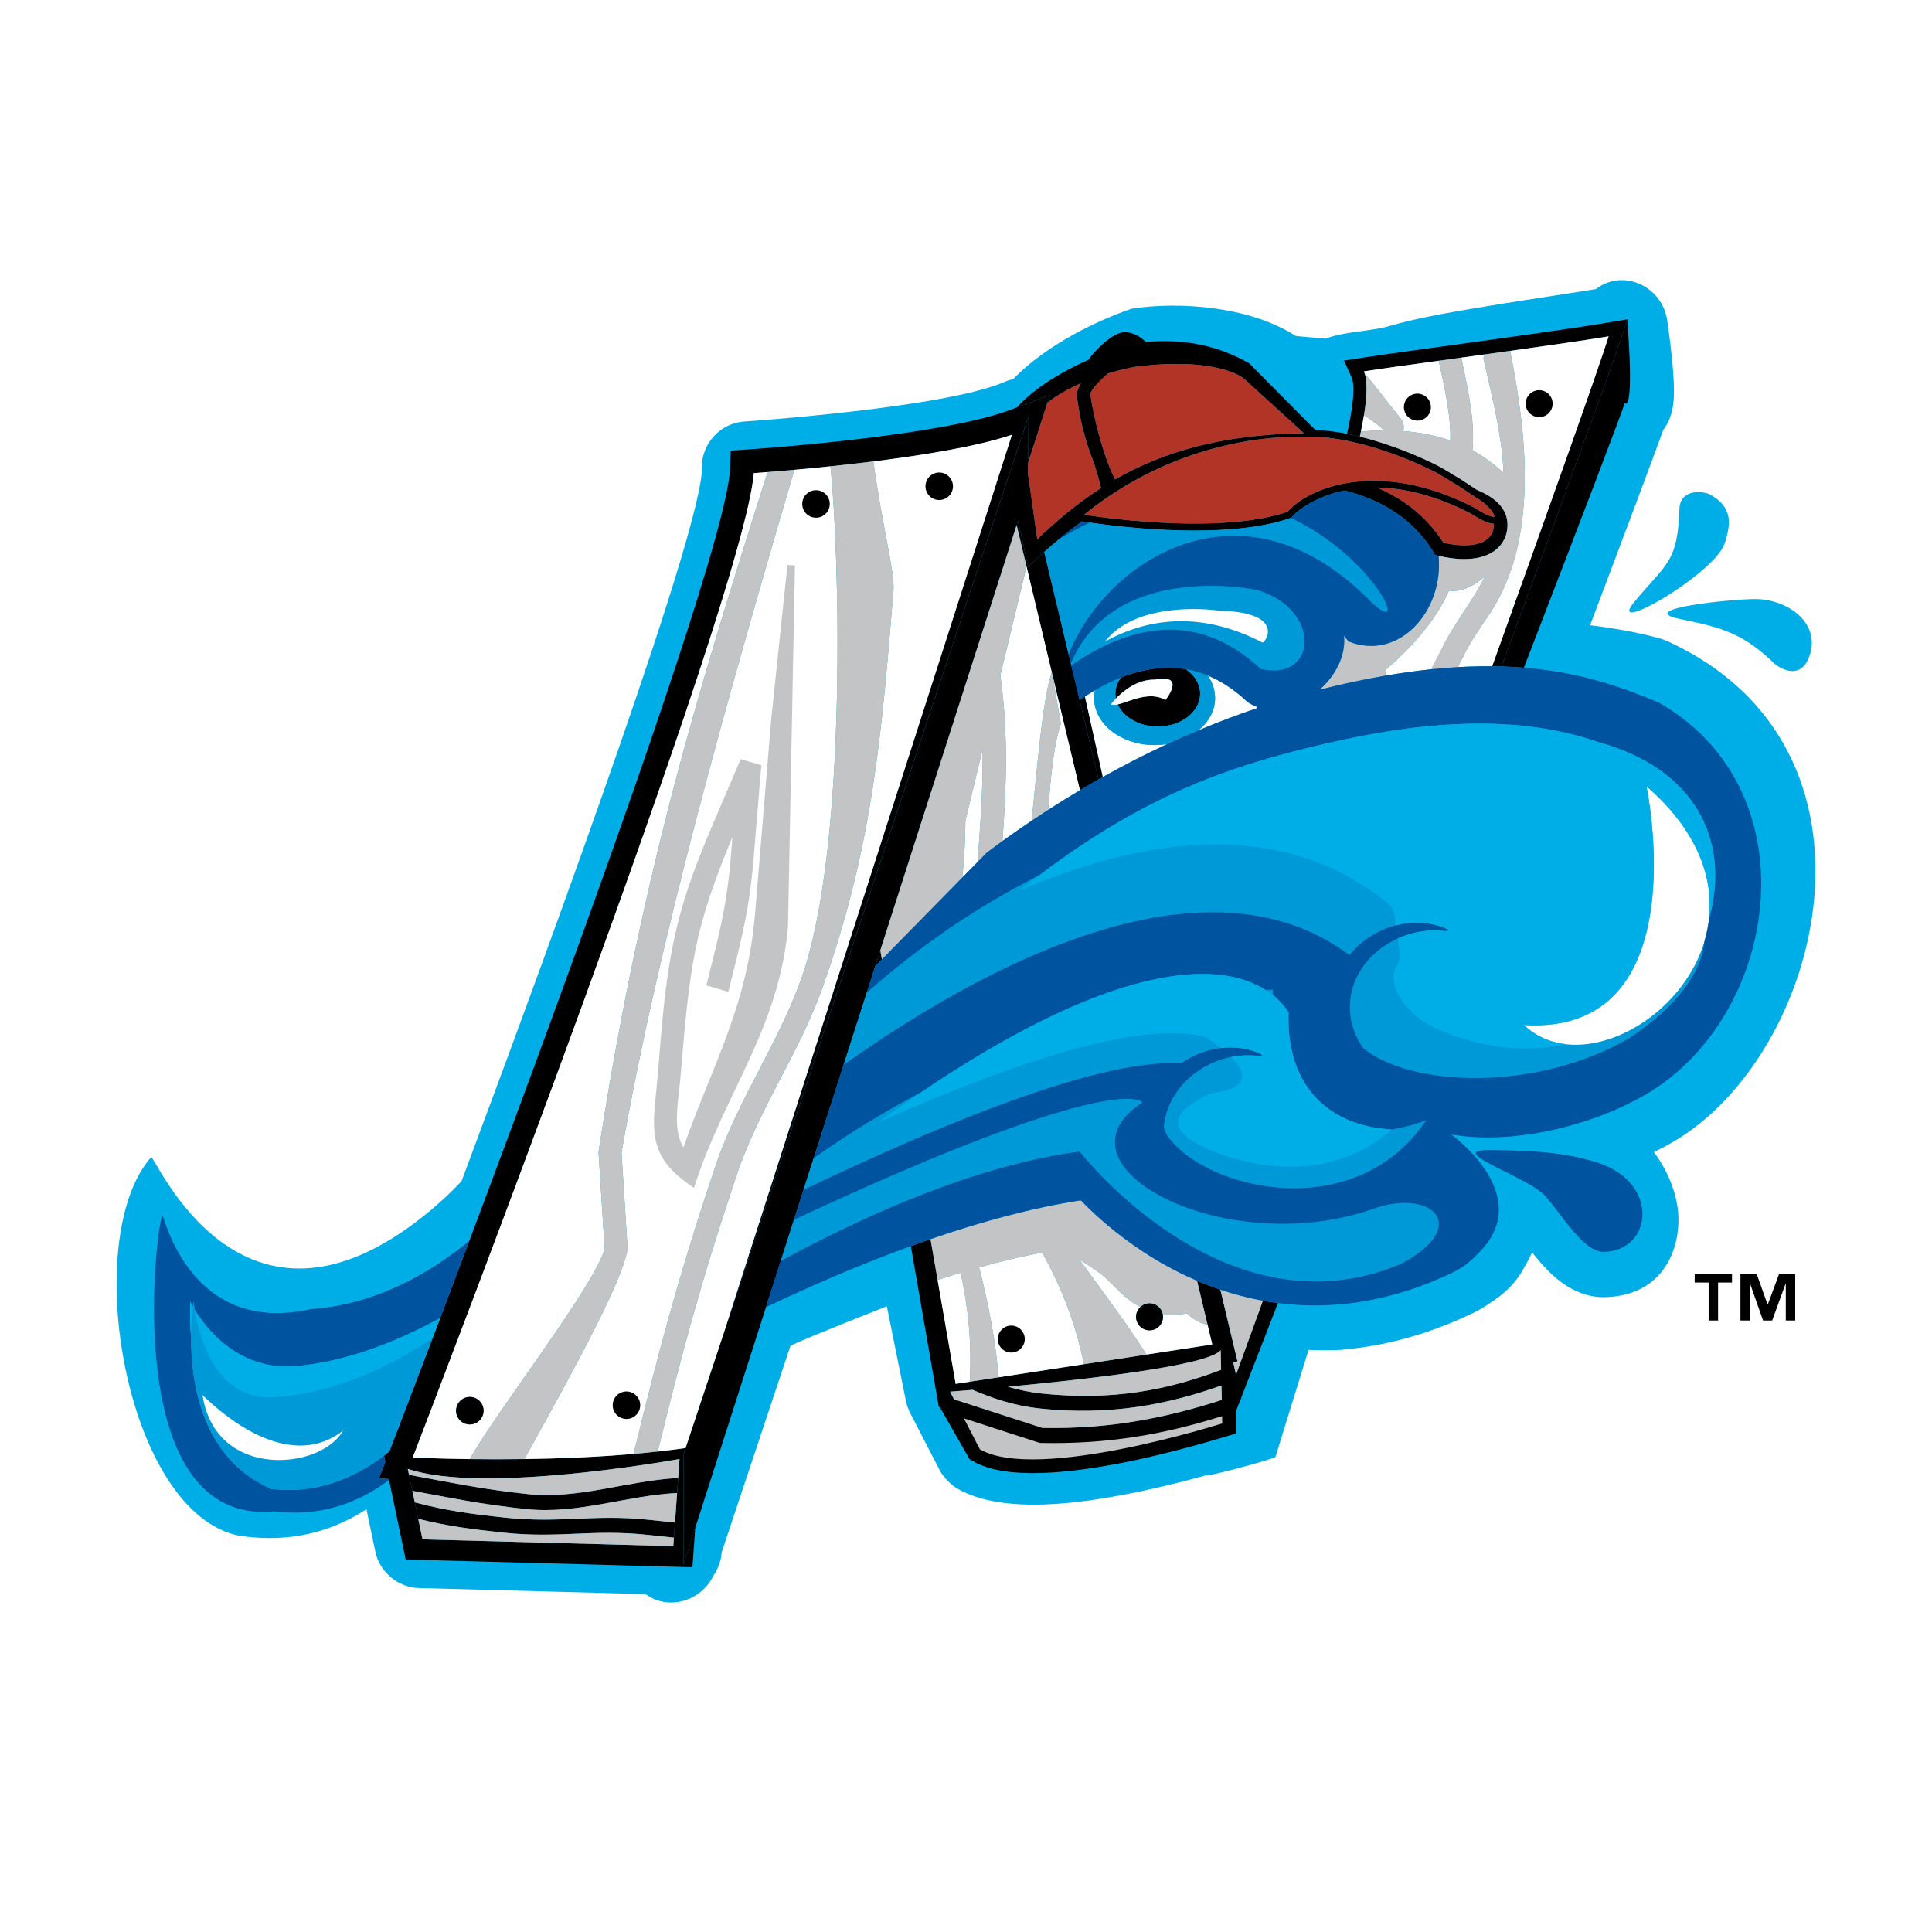
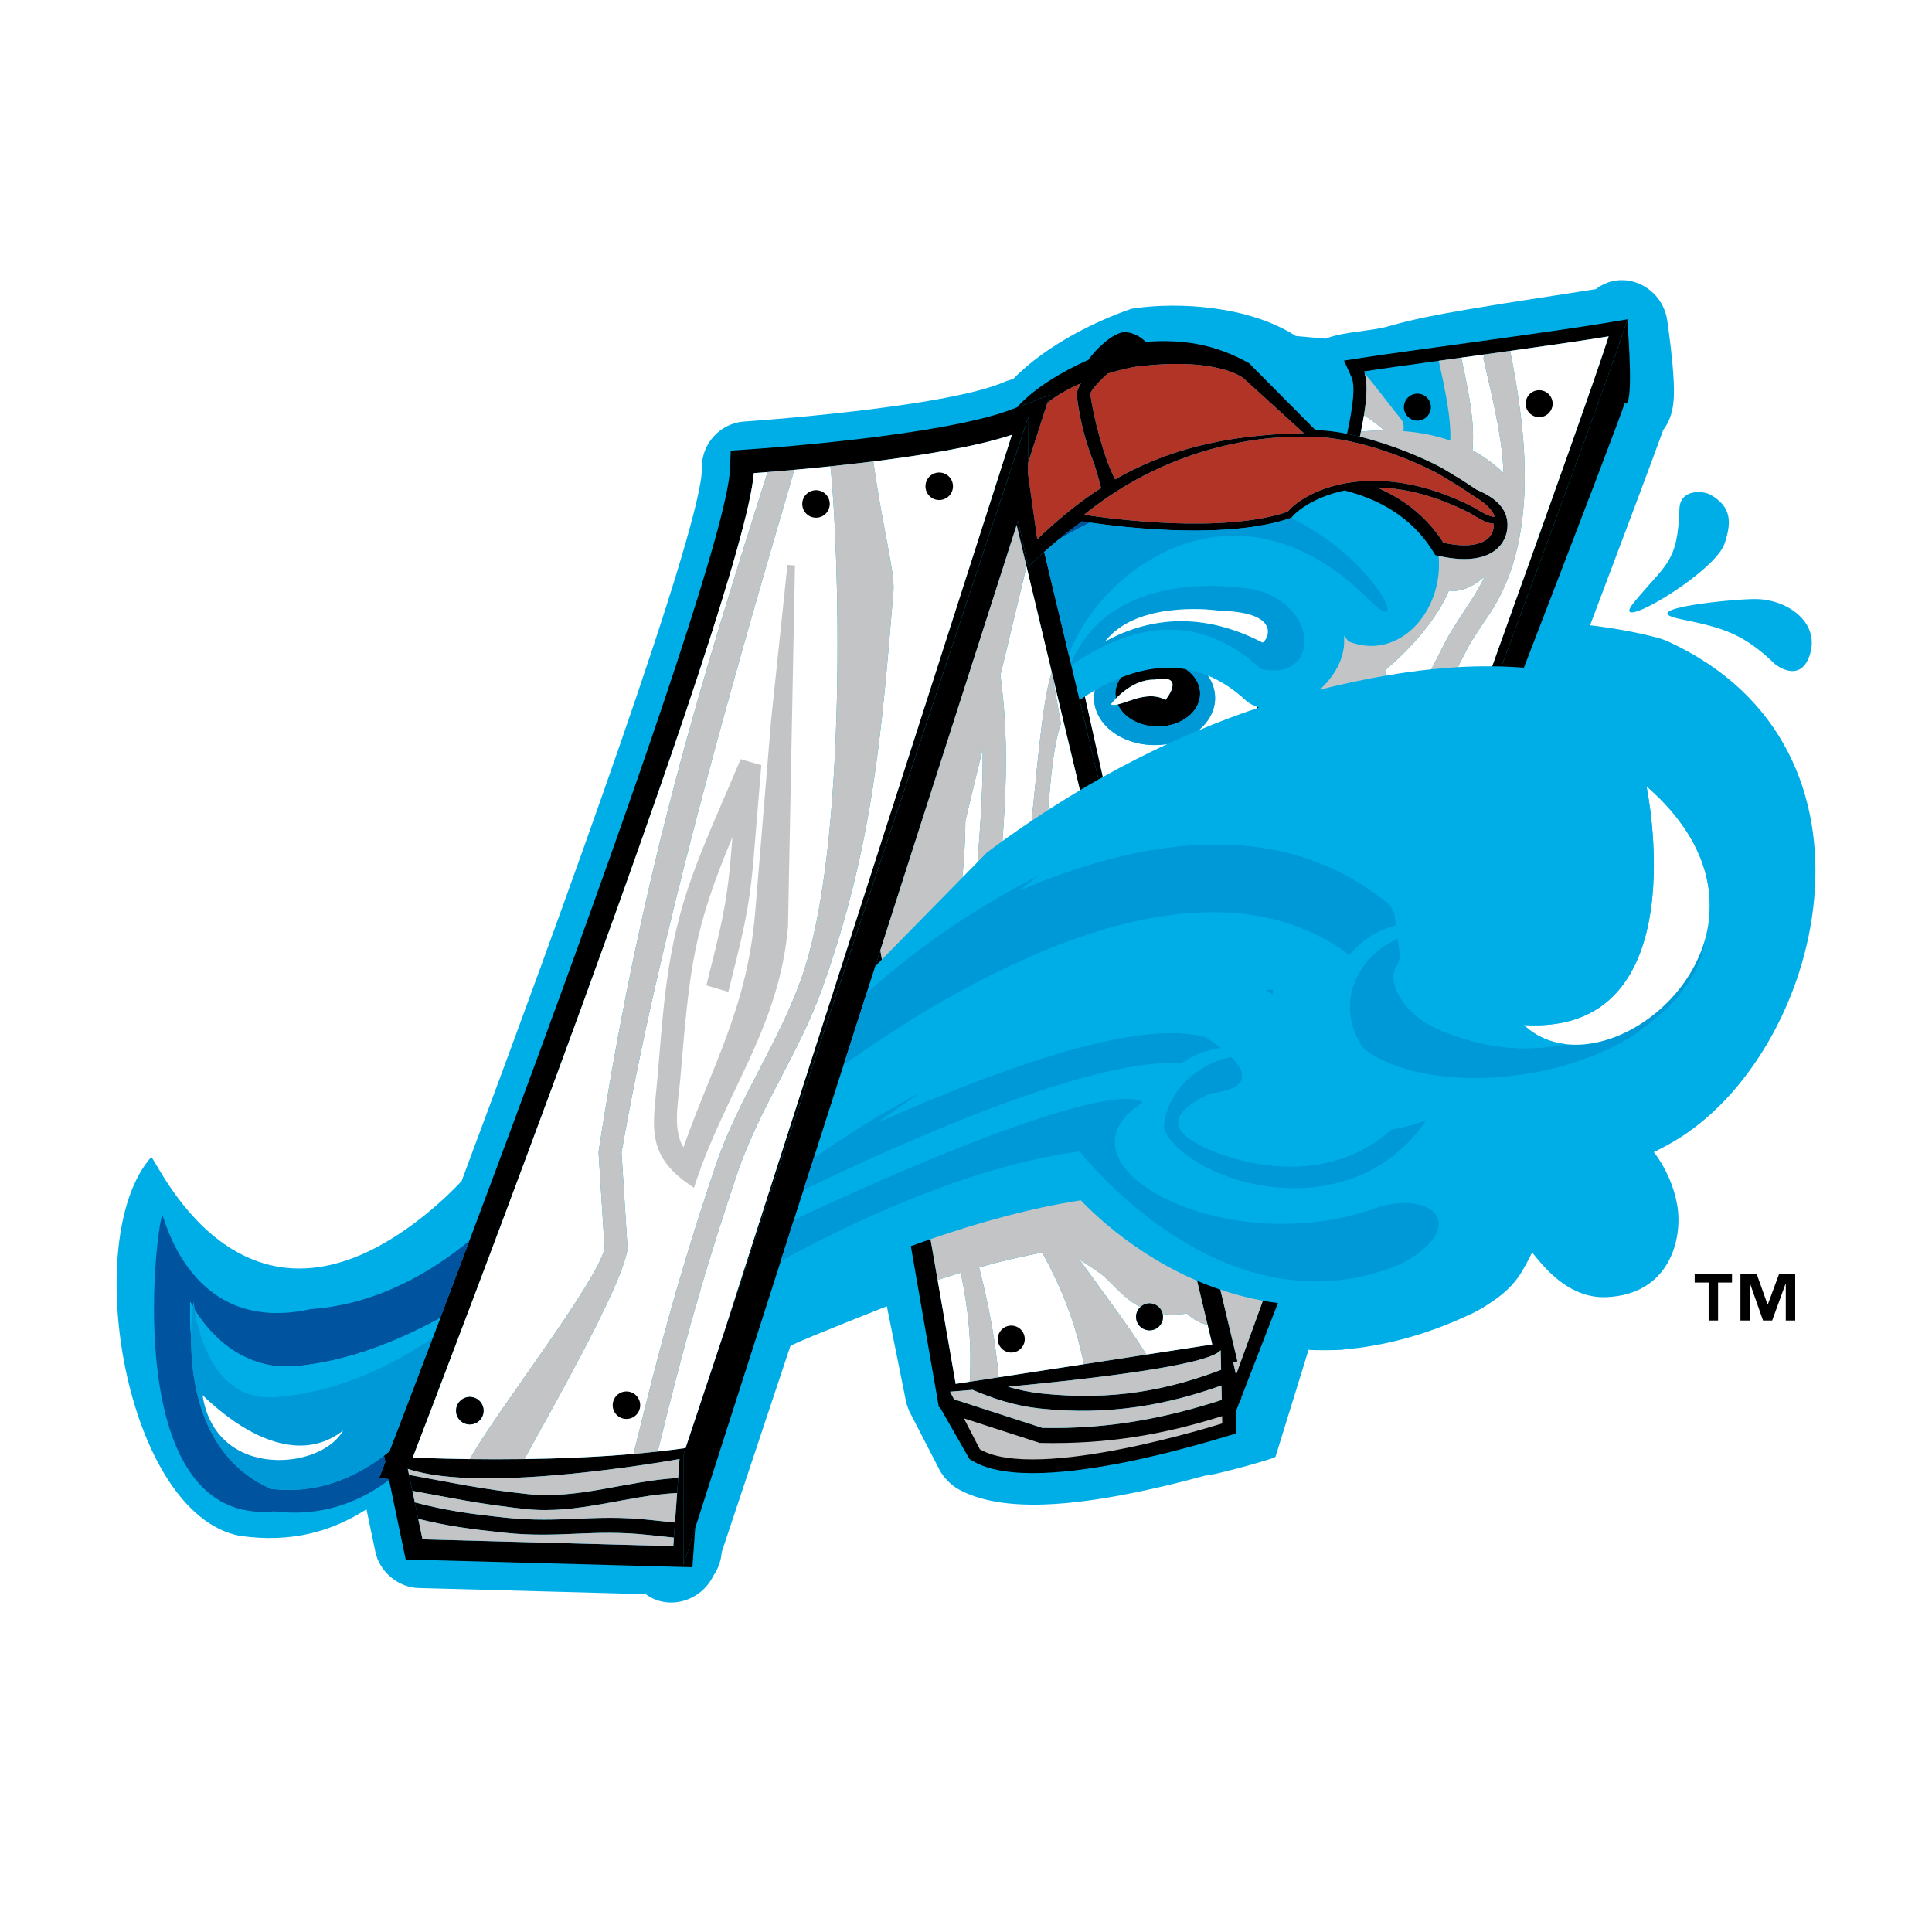
<svg xmlns="http://www.w3.org/2000/svg" version="1.0" id="Layer_1" x="0px" y="0px" width="192.756px" height="192.756px" viewBox="0 0 192.756 192.756" enable-background="new 0 0 192.756 192.756" xml:space="preserve">
  <g>
    <polygon fill-rule="evenodd" clip-rule="evenodd" fill="#FFFFFF" points="0,0 192.756,0 192.756,192.756 0,192.756 0,0  " />
    <path fill-rule="evenodd" clip-rule="evenodd" fill="#00AEE7" d="M166.311,63.95l-0.566-0.212   c-0.284-0.086-2.881-0.849-7.102-1.357c3.566-9.433,6.288-16.687,7.3-19.485c0.258-0.343,0.466-0.712,0.618-1.088   c0.385-0.946,0.426-1.906,0.44-2.278c0.034-0.833-0.026-2.026-0.139-3.248c-0.195-2.119-0.526-4.333-0.526-4.333   c-0.508-3.39-4.396-5.204-7.115-3.104c-2.997,0.489-8.029,1.211-12.812,2.029c-2.653,0.454-5.428,0.963-7.814,1.663   c-1.798,0.527-4.492,0.524-6.341,1.255l-2.974-0.269c-4.687-3.032-11.754-3.407-16.13-2.758l-0.258,0.039l-0.247,0.086   c-2.985,1.047-8.121,3.38-11.567,6.933c-0.28,0.065-0.562,0.15-0.843,0.272c-5.912,2.587-25.506,3.931-25.981,3.962   c-2.391,0.155-4.279,2.216-4.225,4.611c0.13,5.617-13.896,44.206-23.978,71.174c-0.875,0.932-2.058,2.08-3.503,3.254   c-18.648,15.145-27.129-6.033-27.479-5.635c-7.188,8.182-2.553,35.555,8.831,37.764c5.224,0.766,9.301-0.48,12.661-2.65   l0.893,4.268c0.415,1.98,2.276,3.537,4.299,3.592l22.67,0.613c2.254,1.674,5.519,0.719,6.76-1.852   c0.426-0.607,0.755-1.438,0.819-2.33l6.866-20.605c2.039-0.965,9.613-3.93,9.613-3.93l1.927,9.574l0.097,0.348l0.22,0.561   l3.026,5.863c0.345,0.666,1.093,1.451,1.741,1.828c4.604,2.676,12.53,1.436,17.376,0.473c2.869-0.57,5.545-1.254,7.477-1.789   c-0.022,0.203,6.908-1.654,6.915-1.855l3.299-10.674c0.066,0.086,3.508,0.066,3.505-0.018c3.97-0.344,8.171-1.42,12.53-3.471   c0,0,0.209-0.086,0.557-0.262c0.33-0.17,0.79-0.426,1.315-0.775l0.514-0.342c0.273-0.189,0.587-0.418,0.875-0.654   c0.632-0.52,1.402-1.277,2.027-2.344c0.359-0.615,0.687-1.229,0.976-1.838c0.229,0.287,0.458,0.57,0.69,0.84   c0.468,0.545,1.269,1.453,2.328,2.209c1.067,0.762,2.55,1.482,4.354,1.414c6.341-0.244,7.652-5.781,7.122-9.09   c-0.288-1.797-1.095-3.744-2.352-5.385c0.67-0.32,1.331-0.672,1.979-1.051C181.88,105.162,189.702,74.579,166.311,63.95   L166.311,63.95z" />
    <path fill-rule="evenodd" clip-rule="evenodd" fill="#00AEE7" d="M167.706,61.778c4.181,0.851,6.21,1.418,9.384,4.477   c0.123,0.119,2.465,1.914,3.429-0.778c1.166-3.254-2.031-5.625-5.237-5.708C173.185,59.714,162.677,60.755,167.706,61.778   L167.706,61.778z" />
    <path fill-rule="evenodd" clip-rule="evenodd" fill="#00AEE7" d="M172.066,54.222c0.68-2.054,0.748-3.621-1.4-4.859   c-0.685-0.396-3.041-0.643-3.109,1.417c-0.177,5.39-1.312,5.402-4.533,9.315C160.183,63.545,171.062,57.25,172.066,54.222   L172.066,54.222z" />
    <path fill-rule="evenodd" clip-rule="evenodd" fill="#FFFFFF" d="M35.276,117.725c2.098,0.055,12.606-0.986,7.576-2.01   c-4.181-0.85-6.211-1.418-9.384-4.477c-0.123-0.117-2.465-1.914-3.43,0.779C28.874,115.271,32.071,117.643,35.276,117.725   L35.276,117.725z" />
    <path fill-rule="evenodd" clip-rule="evenodd" d="M111.332,69.695c0.717-0.742,2.136-1.928,3.871-1.888   c3.245-0.629,1.076,2.028,1.076,2.028c-1.634-0.938-3.603,0.184-4.764,0.444c0.572,1.283,2.143,2.207,3.994,2.207   c2.335,0,4.228-1.466,4.228-3.274c0-0.973-0.551-1.844-1.42-2.444c-2.132-0.363-4.309-0.031-6.49,0.837   c-0.346,0.475-0.546,1.022-0.546,1.607C111.281,69.376,111.302,69.537,111.332,69.695L111.332,69.695z" />
    <path fill-rule="evenodd" clip-rule="evenodd" d="M125.587,70.597c-0.047-0.015-0.09-0.041-0.136-0.058   c-0.015,0.041-0.029,0.08-0.044,0.12C125.467,70.639,125.527,70.616,125.587,70.597L125.587,70.597z" />
    <polygon fill-rule="evenodd" clip-rule="evenodd" points="122.488,140.686 122.457,139.879 121.903,139.998 121.918,140.689    122.488,140.686  " />
    <path fill-rule="evenodd" clip-rule="evenodd" d="M135.777,43.061c0.119-0.579,0.226-1.134,0.308-1.646   c0.303-1.875,0.342-3.272,0.079-4.108c-0.027-0.086-0.05-0.18-0.083-0.254c1.407-0.22,4.2-0.608,7.464-1.058   c0.729-0.1,1.478-0.204,2.242-0.31c0.759-0.104,1.531-0.211,2.307-0.318c0.858-0.119,1.72-0.238,2.572-0.358   c3.875-0.542,7.565-1.073,9.828-1.45c-1.022,3.265-5.79,16.679-11.621,32.918c0.313,0.002,0.621,0.009,0.925,0.018   c6.632-17.912,12.004-32.59,12.552-34.61c0,0,0.008,0.096,0.021,0.26l0.095-0.302l-2.196,0.367   c-5.698,0.952-20.46,2.875-24.399,3.491l-1.781,0.279l0.747,1.641c0.383,0.841,0.189,2.824-0.445,5.663   c0.428,0.083,0.855,0.176,1.282,0.281C135.71,43.392,135.742,43.228,135.777,43.061L135.777,43.061z" />
    <path fill-rule="evenodd" clip-rule="evenodd" d="M68.169,156.141v-10.986l0.228-0.686c-0.911,0.131-1.839,0.246-2.776,0.35   c-0.797,0.088-1.601,0.168-2.408,0.238c-3.741,0.324-7.532,0.469-10.892,0.516c-2,0.029-3.843,0.023-5.434,0.002   c-3.454-0.045-5.707-0.16-5.707-0.16c1.64-4.262,9.296-24.236,16.932-45.186c8.261-22.666,16.601-46.731,17.096-53.026   c0.335-0.023,0.806-0.059,1.375-0.104c0.732-0.057,1.634-0.132,2.668-0.224c1.078-0.096,2.297-0.212,3.599-0.348   c0.95-0.099,1.943-0.208,2.962-0.328c0.437-0.051,0.878-0.105,1.324-0.161c4.967-0.619,10.364-1.493,13.823-2.659l-28.642,89.298   l30.296-91.143l-0.044,4.666l1.934-6.021l0.25-0.777l-3.297,1.243l-0.685,0.258c-3.373,1.272-9.569,2.25-15.24,2.917   c-5.104,0.601-9.59,0.931-10.79,1.014l-1.835,0.128l-0.074,1.839c-0.21,5.292-8.464,29.267-16.972,52.607   c-3.149,8.641-6.301,17.113-9.033,24.385c-1.037,2.762-2.012,5.346-2.905,7.703c-0.257,0.68-0.509,1.344-0.751,1.982   c-2.192,5.779-3.767,9.879-4.323,11.326c-0.178,0.143-0.354,0.289-0.537,0.428l0.131,0.625l-0.621,1.611l0.979,0.104l0.015,0.074   l1.662,7.943l28.604,0.773l0.283-3.951L68.169,156.141L68.169,156.141L68.169,156.141z M41.384,149.895l-0.242-1.156l-0.333-1.59   l-0.126-0.604c3.757,1.297,10.416,1.062,16.182,0.506c5.081-0.49,9.554-1.24,10.931-1.482l-0.135,1.893l-0.107,1.496l-0.21,2.949   l-0.107,1.504l-0.061,0.848l-25.02-0.676l-0.427-2.047L41.384,149.895L41.384,149.895z" />
    <path fill-rule="evenodd" clip-rule="evenodd" d="M149.798,66.495c0.776,0.022,1.523,0.063,2.241,0.121   c5.64-14.629,9.878-25.7,10.05-26.386c0.925,0.653,0.397-6.615,0.281-8.085c-0.013-0.164-0.021-0.26-0.021-0.26   C161.802,33.905,156.43,48.583,149.798,66.495L149.798,66.495z" />
    <path fill-rule="evenodd" clip-rule="evenodd" d="M109.6,77.762c0.145-0.082,0.287-0.158,0.431-0.239l-1.789-8.033   c-0.178,0.114-0.355,0.232-0.532,0.353L109.6,77.762L109.6,77.762z" />
    <path fill-rule="evenodd" clip-rule="evenodd" d="M127.5,130.006c-0.44-0.057-0.875-0.121-1.303-0.195   c-0.066-0.012-0.131-0.025-0.197-0.037c-1.152,3.176-2.069,5.701-2.683,7.391l-0.282-1.268l0.428-0.066l-1.71-7.162   c-0.802-0.271-1.578-0.568-2.323-0.887l1.046,4.377l0.473,1.98l-6.568,1.008l-6.234,0.959l-8.511,1.307l-2.885,0.443l-1.403,0.215   l-1.801-10.359l-0.71-4.082c-0.658,0.227-1.312,0.459-1.962,0.695l2.796,16.08l0.094-0.014l2.967,5.189l0.345,0.201   c3.378,1.963,9.998,1.135,15.179,0.105c5.414-1.074,11.082-2.881,11.082-2.881l-0.015-2.236c0.011-0.029,0.023-0.062,0.035-0.092   c0.125-0.324,0.265-0.684,0.419-1.078l0.079-0.018l-0.026-0.119c0.458-1.182,1.031-2.658,1.7-4.381   C126.116,133.57,126.776,131.869,127.5,130.006L127.5,130.006L127.5,130.006z M121.786,134.703l0.031,1.379l0.013,0.588   c-5.304,2-10.787,3.111-17.904,2.363c-1.179-0.125-2.294-0.367-3.373-0.68C108.127,137.646,120.615,136.258,121.786,134.703   L121.786,134.703L121.786,134.703z M103.992,142.461l-8.812-2.854l-0.393-0.76c0,0,0.854-0.064,2.251-0.182   c2.079,0.891,4.267,1.605,6.729,1.863c6.936,0.73,12.686-0.373,18.096-2.299l0.031,1.441   C116.514,141.408,110.834,142.6,103.992,142.461L103.992,142.461z" />
    <polygon fill-rule="evenodd" clip-rule="evenodd" points="87.318,96.41 87.987,95.729 87.828,94.82 87.318,96.41  " />
    <path fill-rule="evenodd" clip-rule="evenodd" d="M104.18,55.062c-0.536,0.477-1.067,0.968-1.595,1.472l-1.019-4.567l-0.136,0.422   l0.985,4.126l2.521,10.556l0.044,0.184l2.766,11.587c0.62-0.368,1.238-0.732,1.854-1.08l-1.891-7.919l-0.826-3.461l-0.044-0.182   l-0.218-0.911L104.18,55.062L104.18,55.062z" />
    <path fill-rule="evenodd" clip-rule="evenodd" d="M79.21,121.699l0.955-2.977l1.017-3.172l2.984-9.311l2.301-7.174l0.851-2.657   l0.51-1.59l13.603-42.431l0.136-0.422l1.019,4.567c0.527-0.504,1.059-0.995,1.595-1.472c0.461-0.411,0.927-0.808,1.396-1.198   c0.774-0.645,1.564-1.256,2.364-1.843c0.223,0.035,0.491,0.076,0.806,0.121c3.786,0.545,13.788,1.68,20-0.449l0.055-0.019   l0.039-0.013l0.062-0.077c0.56-0.692,2.366-2.047,5.256-2.647c3.245,0.837,6.652,2.513,8.891,6.198l0.149,0.246l0.279,0.065   c0.021,0.005,0.037,0.006,0.056,0.011c3.16,0.726,4.838,0.083,5.687-0.59c0.765-0.605,1.185-1.493,1.185-2.498   c0-1.615-1.194-2.724-3.062-3.498c-0.406-0.269-0.824-0.545-0.824-0.545l-0.74-0.482l-1.943-1.175   c-1.684-0.905-4.846-2.292-8.161-3.106c-0.427-0.104-0.854-0.197-1.282-0.281c-1.068-0.208-2.132-0.342-3.153-0.369l-6.618-6.671   c-3.461-1.951-6.778-2.414-10.316-2.129c-0.476-0.488-1.262-0.968-2.109-0.968c-1.154,0-3.028,1.854-3.583,2.742   c-2.673,1.2-5.407,2.817-7.153,4.757l3.297-1.243l-0.25,0.777c0.997-0.792,2.176-1.43,3.341-1.935   c-0.372,0.605-0.553,1.187-0.359,1.665c0.354,2.548,0.959,4.509,1.486,5.845c0.32,0.815,0.654,2.052,0.876,2.935   c-2.318,1.492-4.387,3.222-6.362,5.109l-0.926-6.535l0.011-1.063l0.044-4.666l-30.296,91.143l-3.92,11.793l-0.228,0.686v10.986   l1.196-3.729l7.049-21.99l1.479-4.615L79.21,121.699L79.21,121.699L79.21,121.699z M148.368,53.794   c-0.84,0.667-2.385,0.786-4.352,0.362c-1.772-2.768-4.159-4.45-6.63-5.514c2.6,0.043,5.736,0.727,9.357,2.595   c1.002,0.654,1.757,0.992,2.272,1.014c0.003,0.041,0.019,0.077,0.019,0.118C149.035,52.778,148.919,53.357,148.368,53.794   L148.368,53.794L148.368,53.794z M143.51,47.271l1.884,1.139l0.752,0.49l1.562,1.03c0.963,0.642,1.394,1.396,1.397,1.629   c-0.083,0.014-0.552,0.039-2.018-0.915c-9.644-4.977-16.636-1.913-18.632,0.418c-6.452,2.177-17.359,0.741-20.3,0.294   c10.532-8.539,21.854-7.761,21.969-7.751C134.823,43.337,140.931,45.886,143.51,47.271L143.51,47.271L143.51,47.271z    M108.808,39.487c-0.202-0.353,0.719-1.321,1.715-2.219c1.537-0.464,2.662-0.661,2.662-0.661   c8.339-1.075,10.893,1.145,10.893,1.145l6.016,5.475c-8.195,0.112-14.065,1.861-18.84,4.605   C110.114,45.66,109.083,41.522,108.808,39.487L108.808,39.487z" />
    <path fill-rule="evenodd" clip-rule="evenodd" d="M52.489,150.562c5.175,0.543,10.017-1.357,15.064-1.605l0.107-1.496   c-5.052,0.254-9.872,2.145-15.015,1.604c-4.729-0.496-7.734-1.176-11.836-1.916l0.333,1.59   C44.989,149.441,47.95,150.086,52.489,150.562L52.489,150.562z" />
    <path fill-rule="evenodd" clip-rule="evenodd" d="M64.535,153.125l2.701,0.285l0.107-1.504l-2.651-0.279   c-5.467-0.574-8.766,0.367-14.233-0.207c-3.582-0.377-5.899-0.699-9.075-1.525l0.343,1.641c2.896,0.715,5.182,1.025,8.575,1.383   C55.77,153.492,59.068,152.551,64.535,153.125L64.535,153.125z" />
    <path fill-rule="evenodd" clip-rule="evenodd" fill="#FFFFFF" d="M110.03,77.522c2.186-1.222,4.341-2.319,6.456-3.299   c-0.417,0.072-0.849,0.111-1.293,0.111c-3.334,0-6.036-2.102-6.036-4.695c0-0.262,0.034-0.518,0.087-0.768   c-0.334,0.195-0.669,0.402-1.003,0.618L110.03,77.522L110.03,77.522z" />
    <path fill-rule="evenodd" clip-rule="evenodd" fill="#FFFFFF" d="M119.565,72.871c1.986-0.833,3.937-1.57,5.842-2.212   c0.015-0.04,0.029-0.079,0.044-0.12c-0.384-0.139-0.751-0.329-1.086-0.595c-1.259-1.174-2.552-2.006-3.867-2.546   c0.466,0.666,0.731,1.43,0.731,2.242C121.229,70.893,120.594,72.029,119.565,72.871L119.565,72.871z" />
    <path fill-rule="evenodd" clip-rule="evenodd" fill="#0099D8" d="M115.193,74.334c0.444,0,0.876-0.04,1.293-0.111   c1.037-0.479,2.062-0.926,3.079-1.352c1.028-0.842,1.664-1.978,1.664-3.231c0-0.812-0.266-1.576-0.731-2.242   c-0.721-0.296-1.448-0.505-2.181-0.63c0.869,0.6,1.42,1.471,1.42,2.444c0,1.808-1.893,3.274-4.228,3.274   c-1.852,0-3.422-0.923-3.994-2.207c-0.282,0.063-0.518,0.077-0.688-0.003c0,0,0.18-0.246,0.504-0.582   c-0.03-0.158-0.051-0.318-0.051-0.483c0-0.584,0.2-1.132,0.546-1.607c-0.861,0.343-1.723,0.767-2.583,1.267   c-0.053,0.25-0.087,0.506-0.087,0.768C109.157,72.232,111.859,74.334,115.193,74.334L115.193,74.334z" />
    <path fill-rule="evenodd" clip-rule="evenodd" fill="#00539F" d="M37.822,147.469l0.621-1.611l-0.131-0.625   c-3.162,2.381-6.919,3.848-11.255,3.312c-6.927-3-8.006-10.592-7.993-15.115c-0.171-2.068-0.073-3.551-0.073-3.551   s0.084,0.182,0.254,0.482c0.038-0.305,0.066-0.482,0.066-0.482s0.024,0.291,0.098,0.764c1.066,1.77,4.209,5.986,9.816,5.684   c5.272-0.408,10.413-2.48,14.698-4.83c0.893-2.357,1.868-4.941,2.905-7.703c-3.74,3.082-9.19,6.361-15.818,6.816   c-12.023,2.672-14.587-9.172-14.82-9.396c-0.763,1.98-4.05,31.045,11.188,29.574c4.498,0.566,8.356-0.797,11.44-3.141l-0.015-0.074   L37.822,147.469L37.822,147.469z" />
    <path fill-rule="evenodd" clip-rule="evenodd" fill="#FFFFFF" d="M160.494,33.559c-2.263,0.377-5.953,0.908-9.828,1.45   c1.703,8.473,2.831,18.9-2.044,26.224c-0.883,1.324-1.845,2.624-2.694,4.39c-0.158,0.318-0.32,0.625-0.479,0.938   c1.201-0.069,2.339-0.094,3.424-0.084C154.704,50.237,159.472,36.823,160.494,33.559L160.494,33.559z" />
    <path fill-rule="evenodd" clip-rule="evenodd" fill="#FFFFFF" d="M143.899,64.629c0.769-1.597,1.782-3.029,2.733-4.495   c0.555-0.856,1.069-1.717,1.508-2.615c-1.119,0.992-2.376,1.582-3.583,1.409c-1.85,4.345-6.362,7.928-6.362,7.928   c0.019,0.187,0.016,0.372,0.014,0.558c1.616-0.278,3.146-0.489,4.595-0.639C143.17,66.066,143.537,65.356,143.899,64.629   L143.899,64.629z" />
    <path fill-rule="evenodd" clip-rule="evenodd" fill="#FFFFFF" d="M138.067,42.943c-0.258-0.333-1.092-0.917-1.982-1.528   c-0.082,0.512-0.188,1.067-0.308,1.646C136.549,42.988,137.312,42.949,138.067,42.943L138.067,42.943z" />
    <path fill-rule="evenodd" clip-rule="evenodd" fill="#FFFFFF" d="M146.934,44.595c-0.008,0.112-0.019,0.225-0.027,0.337   c1.119,0.604,2.16,1.35,3.1,2.268c-0.021-0.519-0.051-1.036-0.101-1.552c-0.299-3.133-1.084-6.244-1.909-9.898l0.098-0.384   c-0.775,0.107-1.548,0.214-2.307,0.318C146.685,39.791,147.086,42.182,146.934,44.595L146.934,44.595z" />
-     <path fill-rule="evenodd" clip-rule="evenodd" fill="#FFFFFF" d="M139.784,41.816c0.271,0.337,0.302,0.754,0.233,1.197   c1.637,0.125,3.21,0.43,4.684,0.943c0.032-1.197-0.086-2.435-0.354-4.006c-0.192-1.123-0.461-2.41-0.802-3.957   c-3.264,0.45-6.057,0.837-7.464,1.058c0.033,0.074,0.056,0.168,0.083,0.254C136.967,38.149,138.077,39.697,139.784,41.816   L139.784,41.816z" />
    <path fill-rule="evenodd" clip-rule="evenodd" fill="#C2C4C6" d="M148.622,61.232c4.875-7.324,3.747-17.751,2.044-26.224   c-0.853,0.12-1.714,0.239-2.572,0.358l-0.098,0.384c0.825,3.654,1.61,6.765,1.909,9.898c0.05,0.516,0.08,1.033,0.101,1.552   c-0.939-0.917-1.98-1.663-3.1-2.268c0.009-0.113,0.02-0.226,0.027-0.337c0.152-2.413-0.249-4.804-1.146-8.91   c-0.765,0.105-1.514,0.209-2.242,0.31c0.341,1.547,0.609,2.834,0.802,3.957c0.269,1.571,0.387,2.809,0.354,4.006   c-1.474-0.514-3.047-0.818-4.684-0.943c0.068-0.443,0.037-0.86-0.233-1.197c-1.707-2.12-2.817-3.667-3.62-4.51   c0.263,0.836,0.224,2.233-0.079,4.108c0.891,0.611,1.725,1.195,1.982,1.528c-0.755,0.006-1.519,0.045-2.29,0.118   c-0.035,0.167-0.067,0.331-0.105,0.502c3.315,0.814,6.478,2.201,8.161,3.106l1.943,1.175l0.74,0.482c0,0,0.418,0.276,0.824,0.545   c1.868,0.774,3.062,1.883,3.062,3.498c0,1.005-0.42,1.893-1.185,2.498c-0.849,0.673-2.526,1.316-5.687,0.59   c0.515,5.535-3.974,10.535-8.981,8.541l-0.462-0.563c0.206,2.02-0.863,3.988-2.434,5.38c2.333-0.589,4.512-1.049,6.554-1.401   c0.002-0.186,0.005-0.372-0.014-0.558c0,0,4.513-3.583,6.362-7.928c1.207,0.173,2.464-0.417,3.583-1.409   c-0.438,0.898-0.953,1.759-1.508,2.615c-0.951,1.466-1.965,2.898-2.733,4.495c-0.362,0.727-0.729,1.437-1.096,2.146   c0.913-0.095,1.794-0.166,2.646-0.214c0.158-0.314,0.32-0.62,0.479-0.938C146.777,63.856,147.739,62.557,148.622,61.232   L148.622,61.232z" />
    <path fill-rule="evenodd" clip-rule="evenodd" fill="#C2C4C6" d="M126,129.773c-1.489-0.271-2.907-0.652-4.247-1.105l1.71,7.162   l-0.428,0.066l0.282,1.268C123.931,135.475,124.848,132.949,126,129.773L126,129.773z" />
-     <path fill-rule="evenodd" clip-rule="evenodd" fill="#00539F" d="M159.484,116.025c-3.523-1.154-7.263-1.252-10.818-1.279   c-4.769-0.035,3.752,2.641,5.483,4.562c1.725,1.912,3.844,5.672,5.908,5.594C164.919,124.717,165.547,118.014,159.484,116.025   L159.484,116.025z" />
    <path fill-rule="evenodd" clip-rule="evenodd" fill="#00539F" d="M108.746,52.142c-0.314-0.045-0.583-0.085-0.806-0.121   c-0.8,0.586-1.59,1.198-2.364,1.843C106.652,53.205,107.709,52.636,108.746,52.142L108.746,52.142z" />
    <path fill-rule="evenodd" clip-rule="evenodd" fill="#0099D8" d="M107.721,114.883c0,0,14.419,18.68,32.072,11.209   c6.727-3.564,3.441-7.289-2.187-5.689c-15.084,5.658-33.413-4.107-23.626-10.408c0,0-2.036-3.568-34.77,11.705l-1.316,4.107   C86.351,121.219,97.444,116.24,107.721,114.883L107.721,114.883z" />
    <path fill-rule="evenodd" clip-rule="evenodd" fill="#0099D8" d="M84.167,106.24c13.305-9.45,35.815-21.9,50.463-10.957   c1.208-1.454,2.849-2.499,4.651-2.963l-0.154-1.143l-0.087-0.264l-0.267-0.479l-0.177-0.214   c-10.919-9.037-25.094-6.422-36.85-1.395c0.659-0.522,1.306-1.018,1.947-1.501c-5.913,2.99-11.732,6.858-17.227,11.743   L84.167,106.24L84.167,106.24z" />
    <path fill-rule="evenodd" clip-rule="evenodd" fill="#0099D8" d="M156.334,104.191c-4.738,0.822-8.342,0.365-12.812-1.486   c-3.197-1.324-5.375-4.602-4.105-6.417l0.114-0.254l0.13-0.533l0.014-0.278l-0.215-1.589c-2.559,1.159-4.497,3.468-4.749,6.216   c-0.155,1.701,0.31,3.271,1.296,4.721c5.015,4.047,17.609,4.244,26.598-1.021c4.82-3.225,7.141-6.559,7.473-9.706   C168.229,100.168,161.678,104.729,156.334,104.191L156.334,104.191z" />
    <path fill-rule="evenodd" clip-rule="evenodd" fill="#0099D8" d="M117.831,106.102c1.187-0.834,2.561-1.381,4.004-1.545   c-0.811-0.641-1.546-1.086-1.546-1.086c-6.687-1.844-19.771,2.957-29.913,7.287c-0.898,0.385-1.787,0.771-2.662,1.156   c1.454-1.055,2.854-2.033,4.212-2.951c-3.503,1.844-7.111,4.02-10.745,6.588l-1.017,3.172   C90.943,113.525,109.284,105.439,117.831,106.102L117.831,106.102z" />
    <path fill-rule="evenodd" clip-rule="evenodd" fill="#0099D8" d="M108.746,52.142c-1.037,0.494-2.094,1.063-3.17,1.722   c-0.47,0.39-0.936,0.788-1.396,1.198l2.441,10.226c3.582-9.167,17.236-18.492,30.19-5.227c3.97,3.798,0.482-4.323-8.011-8.388   l-0.055,0.019C122.534,53.822,112.532,52.687,108.746,52.142L108.746,52.142z" />
    <path fill-rule="evenodd" clip-rule="evenodd" fill="#0099D8" d="M126.988,98.74c0,0-0.247,0.004-0.718,0.027   c0.257,0.164,0.494,0.328,0.701,0.494C126.977,99.088,126.98,98.918,126.988,98.74L126.988,98.74z" />
    <path fill-rule="evenodd" clip-rule="evenodd" fill="#0099D8" d="M120.109,114.436c-3.205-1.545-3.828-3.221,0.663-5.338   c4.194-0.488,3.482-2.229,2.077-3.645c-3.471,0.686-6.361,3.438-6.722,6.852c-0.021,0.211,0.09,0.543,0.317,0.963   c3.688,5.402,18.717,9.113,25.854-1.51c0,0-1.466,0.617-3.49,0.941C132.131,118.635,123.324,115.984,120.109,114.436   L120.109,114.436z" />
    <path fill-rule="evenodd" clip-rule="evenodd" fill="#0099D8" d="M125.783,66.742c5.707,1.304,6.093-6.01-0.373-7.878   c0,0-14.217-3.021-18.571,7.336l0.044,0.182C113.146,62.077,119.704,61.076,125.783,66.742L125.783,66.742L125.783,66.742z    M121.496,60.911l0.314,0.026c6.418,0.188,4.494,3.133,4.149,3.171c-5.837-3.033-11.158-2.615-15.72-0.1   C113.287,60.094,120.246,60.742,121.496,60.911L121.496,60.911z" />
    <path fill-rule="evenodd" clip-rule="evenodd" fill="#FFFFFF" d="M164.265,78.437c0,0,5.246,24.905-12.236,23.827   c1.223,1.158,2.711,1.768,4.306,1.928c5.344,0.537,11.896-4.023,13.743-10.349c0.205-0.703,0.35-1.428,0.431-2.169   C170.96,87.531,169.352,82.854,164.265,78.437L164.265,78.437z" />
    <path fill-rule="evenodd" clip-rule="evenodd" fill="#FFFFFF" d="M125.96,64.108c0.345-0.039,2.269-2.984-4.149-3.171l-0.314-0.026   c-1.25-0.169-8.209-0.817-11.256,3.098C114.802,61.493,120.123,61.075,125.96,64.108L125.96,64.108z" />
    <path fill-rule="evenodd" clip-rule="evenodd" fill="#FFFFFF" d="M97.908,80.408c0.098-1.878,0.153-3.76,0.129-5.671l-1.718,7.149   c-0.014,1.892-0.118,3.783-0.309,5.669l1.521-1.548C97.672,84.129,97.811,82.271,97.908,80.408L97.908,80.408z" />
    <path fill-rule="evenodd" clip-rule="evenodd" fill="#FFFFFF" d="M104.937,67.071l-2.521-10.556l-2.612,10.871   c0.644,4.615,0.645,8.885,0.426,13.11c-0.059,1.138-0.134,2.276-0.215,3.417c0.974-0.702,1.942-1.368,2.908-2.018   C103.455,77.032,103.986,69.825,104.937,67.071L104.937,67.071z" />
    <path fill-rule="evenodd" clip-rule="evenodd" fill="#FFFFFF" d="M104.98,67.255l0.865,4.967c-0.767,2.198-1.017,5.52-1.275,8.587   c1.065-0.688,2.124-1.341,3.176-1.967L104.98,67.255L104.98,67.255z" />
    <path fill-rule="evenodd" clip-rule="evenodd" fill="#FFFFFF" d="M103.982,124.965c-2.116,0.398-4.222,0.9-6.294,1.48   c0.926,3.658,1.643,7.33,1.947,10.967l8.511-1.307c-0.1-0.477-0.205-0.951-0.319-1.42   C107.07,131.566,105.947,128.547,103.982,124.965L103.982,124.965z" />
    <path fill-rule="evenodd" clip-rule="evenodd" fill="#FFFFFF" d="M118.427,131.055c-0.912,0.129-1.716,0.133-2.43,0.037   c0.031,0.139,0.047,0.283,0.031,0.432c-0.078,0.74-0.74,1.275-1.479,1.197c-0.738-0.076-1.274-0.738-1.197-1.479   c0.035-0.334,0.194-0.623,0.422-0.836c-1.606-0.834-2.623-2.166-3.627-3.055c-0.471-0.416-1.536-1.096-2.455-1.693   c1.14,1.586,2.305,3.156,3.443,4.734c1.128,1.561,2.227,3.139,3.245,4.754l6.568-1.008l-0.473-1.98   C119.9,132.102,119.197,131.744,118.427,131.055L118.427,131.055z" />
    <path fill-rule="evenodd" clip-rule="evenodd" fill="#FFFFFF" d="M95.852,126.98c-0.774,0.234-1.544,0.477-2.306,0.73l1.801,10.359   l1.403-0.215C96.977,133.992,96.589,130.428,95.852,126.98L95.852,126.98z" />
    <path fill-rule="evenodd" clip-rule="evenodd" fill="#C2C4C6" d="M100.229,80.496c0.219-4.225,0.218-8.495-0.426-13.11   l2.612-10.871l-0.985-4.126L87.828,94.82l0.159,0.91l8.024-8.174c0.19-1.887,0.295-3.777,0.309-5.669l1.718-7.149   c0.024,1.912-0.031,3.793-0.129,5.671c-0.098,1.863-0.236,3.721-0.377,5.599l0.915-0.933c0.523-0.391,1.047-0.787,1.568-1.162   C100.096,82.772,100.171,81.634,100.229,80.496L100.229,80.496z" />
    <path fill-rule="evenodd" clip-rule="evenodd" fill="#C2C4C6" d="M105.846,72.222l-0.865-4.967l-0.044-0.184   c-0.95,2.753-1.481,9.961-2.014,14.824c0.551-0.37,1.101-0.733,1.647-1.086C104.829,77.742,105.079,74.419,105.846,72.222   L105.846,72.222z" />
    <path fill-rule="evenodd" clip-rule="evenodd" fill="#C2C4C6" d="M117.509,126.885c-3.319-1.678-5.936-3.68-7.722-5.26   c-0.827-0.732-1.481-1.379-1.953-1.869c-4.911,0.752-10.052,2.17-14.998,3.873l0.71,4.082c0.762-0.254,1.531-0.496,2.306-0.73   c0.737,3.447,1.125,7.012,0.898,10.875l2.885-0.443c-0.304-3.637-1.021-7.309-1.947-10.967c2.073-0.58,4.178-1.082,6.294-1.48   c1.965,3.582,3.088,6.602,3.844,9.721c0.114,0.469,0.22,0.943,0.319,1.42l6.234-0.959c-1.019-1.615-2.117-3.193-3.245-4.754   c-1.139-1.578-2.304-3.148-3.443-4.734c0.919,0.598,1.984,1.277,2.455,1.693c1.004,0.889,2.021,2.221,3.627,3.055   c0.275-0.258,0.652-0.404,1.057-0.361c0.591,0.062,1.045,0.498,1.167,1.047c0.714,0.096,1.518,0.092,2.43-0.037   c0.771,0.689,1.474,1.047,2.049,1.104l-1.046-4.377C118.767,127.496,118.125,127.197,117.509,126.885L117.509,126.885z" />
    <path fill-rule="evenodd" clip-rule="evenodd" fill="#C2C4C6" d="M103.738,143.961l-7.574-2.453l1.599,3.09   c5.69,3.307,24.185-2.586,24.185-2.586l-0.017-0.725C116.212,143.082,110.616,144.115,103.738,143.961L103.738,143.961z" />
    <path fill-rule="evenodd" clip-rule="evenodd" fill="#C2C4C6" d="M94.788,138.848l0.393,0.76l8.812,2.854   c6.842,0.139,12.521-1.053,17.903-2.789l-0.031-1.441c-5.41,1.926-11.16,3.029-18.096,2.299c-2.462-0.258-4.65-0.973-6.729-1.863   C95.643,138.783,94.788,138.848,94.788,138.848L94.788,138.848z" />
    <path fill-rule="evenodd" clip-rule="evenodd" fill="#C2C4C6" d="M100.553,138.354c1.079,0.312,2.194,0.555,3.373,0.68   c7.117,0.748,12.601-0.363,17.904-2.363l-0.013-0.588l-0.031-1.379C120.615,136.258,108.127,137.646,100.553,138.354   L100.553,138.354z" />
-     <path fill-rule="evenodd" clip-rule="evenodd" fill="#00539F" d="M107.834,119.756c0.472,0.49,1.126,1.137,1.953,1.869   c1.786,1.58,4.402,3.582,7.722,5.26c0.616,0.312,1.258,0.611,1.921,0.896c0.745,0.318,1.521,0.615,2.323,0.887   c1.34,0.453,2.758,0.834,4.247,1.105c0.066,0.012,0.131,0.025,0.197,0.037c0.428,0.074,0.862,0.139,1.303,0.195   c5.099,0.66,10.957,0.041,17.343-3.002c0,0,0.479-0.205,1.12-0.633c0.577-0.385,1.306-1.039,2.022-1.863   c4.851-5.582-3.204-11.326-3.204-11.326c5.952,1.061,13.896-0.754,19.455-4.012c13.275-7.777,16.736-30.252,1.235-39.094   c-3.167-1.279-7.27-2.968-13.433-3.461c-0.718-0.058-1.465-0.098-2.241-0.121c-0.304-0.009-0.611-0.016-0.925-0.018   c-1.085-0.01-2.223,0.015-3.424,0.084c-0.852,0.049-1.732,0.12-2.646,0.214c-1.448,0.149-2.979,0.36-4.595,0.639   c-2.042,0.352-4.221,0.812-6.554,1.401c1.57-1.393,2.64-3.36,2.434-5.38l0.462,0.563c5.008,1.994,9.496-3.005,8.981-8.541   c-0.019-0.004-0.035-0.006-0.056-0.011l-0.279-0.065l-0.149-0.246c-2.238-3.685-5.646-5.36-8.891-6.198   c-2.89,0.6-4.696,1.955-5.256,2.647l-0.062,0.077l-0.039,0.013c8.493,4.065,11.98,12.187,8.011,8.388   c-12.954-13.266-26.608-3.941-30.19,5.227l0.218,0.911c4.354-10.357,18.571-7.336,18.571-7.336c6.466,1.869,6.08,9.182,0.373,7.878   c-6.079-5.667-12.637-4.665-18.9-0.36l0.826,3.461c0.177-0.121,0.354-0.239,0.532-0.353c0.334-0.216,0.669-0.423,1.003-0.618   c0.86-0.5,1.722-0.924,2.583-1.267c2.182-0.868,4.358-1.2,6.49-0.837c0.732,0.125,1.46,0.333,2.181,0.63   c1.315,0.541,2.608,1.373,3.867,2.546c0.335,0.266,0.702,0.456,1.086,0.595c0.046,0.017,0.089,0.042,0.136,0.058   c-0.06,0.02-0.12,0.042-0.18,0.062c-1.905,0.643-3.855,1.38-5.842,2.212c-1.018,0.426-2.042,0.873-3.079,1.352   c-2.115,0.98-4.271,2.078-6.456,3.299c-0.144,0.081-0.286,0.158-0.431,0.239c-0.615,0.348-1.233,0.712-1.854,1.08   c-1.052,0.626-2.11,1.28-3.176,1.967c-0.547,0.353-1.097,0.716-1.647,1.086c-0.966,0.649-1.935,1.316-2.908,2.018   c-0.521,0.375-1.045,0.771-1.568,1.162l-0.915,0.933l-1.521,1.548l-8.024,8.174l-0.668,0.68l-0.851,2.657   c5.495-4.884,11.314-8.752,17.227-11.743c10.763-8.112,19.097-10.918,28.449-13.104c9.844-2.299,19.184-2.995,27.292-0.188   c10.596,2.93,13.029,10.737,11.072,17.641c-0.081,0.742-0.226,1.467-0.431,2.169c-0.332,3.147-2.652,6.481-7.473,9.706   c-8.988,5.266-21.583,5.068-26.598,1.021c-0.986-1.449-1.451-3.02-1.296-4.721c0.252-2.748,2.19-5.057,4.749-6.216   c1.384-0.627,2.946-0.923,4.526-0.757c1.396,0.147-0.264-0.623-1.81-0.785c-0.985-0.104-1.961-0.012-2.896,0.228   c-1.803,0.464-3.443,1.51-4.651,2.963C119.981,84.34,97.471,96.79,84.167,106.24l-2.984,9.311   c3.634-2.568,7.242-4.744,10.745-6.588c14.474-9.793,23.523-12.039,28.883-11.77c2.532,0.127,4.27,0.814,5.46,1.574   c0.471-0.023,0.718-0.027,0.718-0.027c-0.008,0.178-0.012,0.348-0.017,0.521c0.159,0.127,0.307,0.254,0.439,0.375   c0.558,0.52,0.925,1.016,1.146,1.369c-0.261,7.295,3.951,11.318,10.265,11.684c-0.004,0.004-0.009,0.008-0.013,0.01   c2.024-0.324,3.49-0.941,3.49-0.941c-7.138,10.623-22.167,6.912-25.854,1.51c-0.228-0.42-0.339-0.752-0.317-0.963   c0.36-3.414,3.251-6.166,6.722-6.852c0.827-0.164,1.688-0.213,2.555-0.121c1.396,0.146-0.265-0.623-1.811-0.785   c-0.592-0.062-1.18-0.055-1.759,0.01c-1.443,0.164-2.817,0.711-4.004,1.545c-8.547-0.662-26.888,7.424-37.666,12.621l-0.955,2.977   c32.734-15.273,34.77-11.705,34.77-11.705c-9.787,6.301,8.542,16.066,23.626,10.408c5.628-1.6,8.913,2.125,2.187,5.689   c-17.653,7.471-32.072-11.209-32.072-11.209c-10.276,1.357-21.37,6.336-29.827,10.924l-1.479,4.615   c4.164-1.982,9.165-4.178,14.459-6.098c0.651-0.236,1.305-0.469,1.962-0.695C97.782,121.926,102.923,120.508,107.834,119.756   L107.834,119.756z" />
    <path fill-rule="evenodd" clip-rule="evenodd" fill="#00AEE7" d="M101.747,88.825c11.756-5.028,25.931-7.643,36.85,1.395   l0.177,0.214l0.267,0.479l0.087,0.264l0.154,1.143c0.935-0.24,1.91-0.332,2.896-0.228c1.546,0.163,3.206,0.932,1.81,0.785   c-1.58-0.166-3.143,0.13-4.526,0.757l0.215,1.589l-0.014,0.278l-0.13,0.533l-0.114,0.254c-1.27,1.815,0.908,5.093,4.105,6.417   c4.47,1.852,8.073,2.309,12.812,1.486c-1.595-0.16-3.083-0.77-4.306-1.928c17.482,1.078,12.236-23.827,12.236-23.827   c5.087,4.417,6.695,9.094,6.243,13.236c1.957-6.904-0.477-14.711-11.072-17.641c-8.108-2.807-17.448-2.111-27.292,0.188   c-9.353,2.186-17.687,4.991-28.449,13.104C103.053,87.807,102.406,88.302,101.747,88.825L101.747,88.825z" />
    <path fill-rule="evenodd" clip-rule="evenodd" fill="#00AEE7" d="M87.715,111.914c0.875-0.385,1.764-0.771,2.662-1.156   c10.141-4.33,23.226-9.131,29.913-7.287c0,0,0.735,0.445,1.546,1.086c0.579-0.064,1.167-0.072,1.759-0.01   c1.546,0.162,3.206,0.932,1.811,0.785c-0.867-0.092-1.728-0.043-2.555,0.121c1.405,1.416,2.117,3.156-2.077,3.645   c-4.491,2.117-3.868,3.793-0.663,5.338c3.215,1.549,12.021,4.199,18.7-1.736c0.004-0.002,0.009-0.006,0.013-0.01   c-6.313-0.365-10.525-4.389-10.265-11.684c-0.222-0.354-0.589-0.85-1.146-1.369c-0.133-0.121-0.28-0.248-0.439-0.375   c-0.207-0.166-0.444-0.33-0.701-0.494c-1.19-0.76-2.928-1.447-5.46-1.574c-5.36-0.269-14.409,1.977-28.883,11.77   C90.569,109.881,89.168,110.859,87.715,111.914L87.715,111.914z" />
    <path fill-rule="evenodd" clip-rule="evenodd" fill="#FFFFFF" d="M116.279,69.835c0,0,2.169-2.658-1.076-2.028   c-1.735-0.04-3.154,1.146-3.871,1.888c-0.324,0.336-0.504,0.582-0.504,0.582c0.17,0.081,0.405,0.067,0.688,0.003   C112.677,70.019,114.646,68.897,116.279,69.835L116.279,69.835z" />
    <path fill-rule="evenodd" clip-rule="evenodd" fill="#B23427" d="M149.035,52.369c0-0.041-0.016-0.078-0.019-0.118   c-0.516-0.022-1.271-0.359-2.272-1.014c-3.621-1.868-6.758-2.551-9.357-2.595c2.471,1.063,4.857,2.746,6.63,5.514   c1.967,0.424,3.512,0.305,4.352-0.362C148.919,53.357,149.035,52.778,149.035,52.369L149.035,52.369z" />
    <path fill-rule="evenodd" clip-rule="evenodd" fill="#B23427" d="M108.155,51.358c2.94,0.447,13.848,1.882,20.3-0.294   c1.996-2.331,8.988-5.395,18.632-0.418c1.466,0.954,1.935,0.929,2.018,0.915c-0.004-0.233-0.435-0.987-1.397-1.629l-1.562-1.03   l-0.752-0.49l-1.884-1.139c-2.579-1.385-8.687-3.934-13.386-3.664C130.01,43.598,118.688,42.819,108.155,51.358L108.155,51.358z" />
    <path fill-rule="evenodd" clip-rule="evenodd" fill="#00AEE7" d="M19.245,130.361c-0.17-0.301-0.254-0.482-0.254-0.482   s-0.098,1.482,0.073,3.551C19.067,132.043,19.172,130.949,19.245,130.361L19.245,130.361z" />
    <path fill-rule="evenodd" clip-rule="evenodd" fill="#00AEE7" d="M29.225,136.326c-5.607,0.303-8.75-3.914-9.816-5.684   c0.358,2.295,1.905,8.994,7.782,8.77c6.299-0.385,11.865-3.141,15.981-5.934c0.242-0.639,0.494-1.303,0.751-1.982   C39.638,133.846,34.497,135.918,29.225,136.326L29.225,136.326z" />
    <path fill-rule="evenodd" clip-rule="evenodd" fill="#0099D8" d="M27.191,139.412c-5.877,0.225-7.424-6.475-7.782-8.77   c-0.074-0.473-0.098-0.764-0.098-0.764s-0.029,0.178-0.066,0.482c-0.072,0.588-0.178,1.682-0.181,3.068   c-0.013,4.523,1.066,12.115,7.993,15.115c4.336,0.535,8.094-0.932,11.255-3.312c0.183-0.139,0.358-0.285,0.537-0.428   c0.557-1.447,2.131-5.547,4.323-11.326C39.056,136.271,33.49,139.027,27.191,139.412L27.191,139.412z" />
    <path fill-rule="evenodd" clip-rule="evenodd" fill="#FFFFFF" d="M27.628,145.666c2.942,0.064,5.6-1.172,6.616-2.947   c-3.127,2.455-6.732,1.521-9.54-0.076c-1.633-0.928-3.053-2.104-4.059-3.037l-0.439-0.416   C20.913,143.809,24.319,145.594,27.628,145.666L27.628,145.666z" />
    <path fill-rule="evenodd" clip-rule="evenodd" fill="#B23427" d="M102.569,46.199l-0.011,1.063l0.926,6.535   c1.976-1.888,4.044-3.618,6.362-5.109c-0.222-0.883-0.556-2.12-0.876-2.935c-0.527-1.335-1.133-3.296-1.486-5.845   c-0.193-0.478-0.013-1.06,0.359-1.665c-1.165,0.505-2.344,1.144-3.341,1.935L102.569,46.199L102.569,46.199z" />
    <path fill-rule="evenodd" clip-rule="evenodd" fill="#B23427" d="M130.093,43.226l-6.016-5.475c0,0-2.554-2.22-10.893-1.145   c0,0-1.125,0.197-2.662,0.661c-0.996,0.897-1.917,1.866-1.715,2.219c0.275,2.036,1.307,6.173,2.445,8.344   C116.027,45.087,121.897,43.338,130.093,43.226L130.093,43.226z" />
    <path fill-rule="evenodd" clip-rule="evenodd" fill="#FFFFFF" d="M71.357,116.422c2.231-6.691,6.269-12.217,8.61-18.84   c4.706-13.295,3.738-43.385,2.883-51.056c-1.302,0.136-2.521,0.252-3.599,0.348c-6.534,22.287-13.569,46.999-17.242,68.122   l0.604,9.605c-0.304,2.027-2.421,6.385-4.726,10.764c-2.004,3.812-4.192,7.709-5.567,10.207c3.359-0.047,7.15-0.191,10.892-0.516   C65.666,135.053,67.558,127.729,71.357,116.422L71.357,116.422z" />
    <path fill-rule="evenodd" clip-rule="evenodd" fill="#FFFFFF" d="M54.317,134.543c2.99-4.312,5.662-8.367,6.004-9.994l-0.605-9.611   c4.421-28.877,10.74-48.437,16.866-67.839c-0.569,0.045-1.04,0.081-1.375,0.104c-0.496,6.295-8.835,30.36-17.096,53.026   c-7.635,20.949-15.292,40.924-16.932,45.186c0,0,2.253,0.115,5.707,0.16c0.007-0.012,0.011-0.023,0.018-0.037   C48.107,143.316,51.321,138.865,54.317,134.543L54.317,134.543L54.317,134.543z M48.239,140.889   c-0.079,0.754-0.754,1.301-1.508,1.221c-0.753-0.078-1.3-0.754-1.221-1.506c0.079-0.754,0.754-1.301,1.507-1.223   C47.771,139.461,48.318,140.135,48.239,140.889L48.239,140.889z" />
    <path fill-rule="evenodd" clip-rule="evenodd" fill="#FFFFFF" d="M100.959,43.378c-3.459,1.167-8.856,2.041-13.823,2.659   c0.005,0.041,0.011,0.082,0.017,0.122c0.422,3.104,0.954,5.834,1.362,8.01c0.404,2.153,0.705,3.841,0.625,4.791   c-0.602,7.26-1.121,13.613-2.108,19.905c-0.99,6.306-2.451,12.549-4.94,19.582c-2.337,6.611-6.373,12.131-8.596,18.797   c-3.662,10.902-5.541,18.08-7.875,27.576c0.938-0.104,1.866-0.219,2.776-0.35l3.92-11.793L100.959,43.378L100.959,43.378z" />
    <path fill-rule="evenodd" clip-rule="evenodd" fill="#C2C4C6" d="M57.888,135.365c2.305-4.379,4.421-8.736,4.726-10.764   l-0.604-9.605c3.673-21.124,10.708-45.835,17.242-68.122c-1.035,0.092-1.936,0.167-2.668,0.224   C70.457,66.5,64.138,86.061,59.717,114.938l0.605,9.611c-0.342,1.627-3.015,5.682-6.004,9.994   c-2.996,4.322-6.21,8.773-7.413,10.994c-0.007,0.014-0.011,0.025-0.018,0.037c1.591,0.021,3.434,0.027,5.434-0.002   C53.696,143.074,55.884,139.178,57.888,135.365L57.888,135.365z" />
    <path fill-rule="evenodd" clip-rule="evenodd" fill="#C2C4C6" d="M68.826,118.227l0.413,0.281l0.157-0.475   c1.504-4.557,3.596-8.447,5.412-12.436c1.829-4.014,3.396-8.17,3.813-13.194l0.692-35.992l-0.75-0.046l-1.628,15.479l-1.591,19.181   c-0.398,4.808-1.488,8.642-2.857,12.366c-1.307,3.557-2.862,7.004-4.303,11.078c-0.483-0.781-0.646-1.77-0.648-2.861   c-0.003-1.375,0.244-2.82,0.346-4.039c0.942-11.375,1.355-14.841,5.195-24.058l-0.17,2.047c-0.407,4.914-1.145,7.598-2.345,12.403   l-0.087,0.35l2.191,0.646l0.095-0.381c1.242-4.974,1.996-7.754,2.417-12.84l0.78-9.397l-2.065-0.595l-0.13,0.309   c-1.95,4.63-3.63,8.257-4.928,11.993c-1.16,3.333-1.822,6.44-2.267,9.585c-0.442,3.129-0.669,6.295-0.957,9.758   c-0.099,1.191-0.23,2.256-0.305,3.23c-0.075,0.982-0.094,1.9,0.045,2.771C65.635,115.17,66.57,116.686,68.826,118.227   L68.826,118.227z" />
    <path fill-rule="evenodd" clip-rule="evenodd" fill="#C2C4C6" d="M73.496,117.242c2.223-6.666,6.258-12.186,8.596-18.797   c2.489-7.032,3.95-13.276,4.94-19.582c0.987-6.292,1.506-12.645,2.108-19.905c0.079-0.949-0.222-2.638-0.625-4.791   c-0.408-2.175-0.94-4.906-1.362-8.01c-0.006-0.04-0.011-0.081-0.017-0.122c-0.445,0.056-0.887,0.11-1.324,0.161   c-1.019,0.12-2.012,0.229-2.962,0.328c0.855,7.671,1.823,37.761-2.883,51.056c-2.341,6.623-6.379,12.148-8.61,18.84   c-3.799,11.307-5.691,18.631-8.145,28.635c0.807-0.07,1.611-0.15,2.408-0.238C67.955,135.322,69.834,128.145,73.496,117.242   L73.496,117.242z" />
    <path fill-rule="evenodd" clip-rule="evenodd" fill="#C2C4C6" d="M50.459,151.42c5.467,0.574,8.766-0.367,14.233,0.207l2.651,0.279   l0.21-2.949c-5.048,0.248-9.89,2.148-15.064,1.605c-4.539-0.477-7.5-1.121-11.347-1.824l0.242,1.156   C44.561,150.721,46.878,151.043,50.459,151.42L50.459,151.42z" />
    <path fill-rule="evenodd" clip-rule="evenodd" fill="#C2C4C6" d="M67.175,154.258l0.061-0.848l-2.701-0.285   c-5.467-0.574-8.766,0.367-14.233-0.207c-3.393-0.357-5.678-0.668-8.575-1.383l0.427,2.047L67.175,154.258L67.175,154.258z" />
    <path fill-rule="evenodd" clip-rule="evenodd" fill="#C2C4C6" d="M52.646,149.064c5.143,0.541,9.963-1.35,15.015-1.604l0.135-1.893   c-1.376,0.242-5.85,0.992-10.931,1.482c-5.766,0.557-12.425,0.791-16.182-0.506l0.126,0.604   C44.913,147.889,47.917,148.568,52.646,149.064L52.646,149.064z" />
    <path fill-rule="evenodd" clip-rule="evenodd" d="M100.755,134.939c0.738,0.076,1.401-0.459,1.479-1.197   c0.077-0.74-0.458-1.402-1.198-1.479c-0.739-0.078-1.4,0.459-1.478,1.197C99.479,134.199,100.016,134.861,100.755,134.939   L100.755,134.939z" />
    <path fill-rule="evenodd" clip-rule="evenodd" d="M113.352,131.242c-0.077,0.74,0.459,1.402,1.197,1.479   c0.739,0.078,1.401-0.457,1.479-1.197c0.016-0.148,0-0.293-0.031-0.432c-0.122-0.549-0.576-0.984-1.167-1.047   c-0.404-0.043-0.781,0.104-1.057,0.361C113.546,130.619,113.387,130.908,113.352,131.242L113.352,131.242z" />
    <path fill-rule="evenodd" clip-rule="evenodd" d="M47.017,139.381c-0.753-0.078-1.428,0.469-1.507,1.223   c-0.079,0.752,0.467,1.428,1.221,1.506c0.754,0.08,1.429-0.467,1.508-1.221S47.771,139.461,47.017,139.381L47.017,139.381z" />
    <path fill-rule="evenodd" clip-rule="evenodd" d="M62.645,138.834c-0.754-0.08-1.43,0.467-1.508,1.221   c-0.08,0.754,0.467,1.428,1.221,1.508c0.753,0.078,1.429-0.469,1.507-1.221C63.944,139.588,63.397,138.912,62.645,138.834   L62.645,138.834z" />
    <path fill-rule="evenodd" clip-rule="evenodd" d="M141.273,41.959c0.739,0.077,1.401-0.458,1.479-1.198   c0.077-0.739-0.458-1.4-1.198-1.479c-0.738-0.077-1.401,0.459-1.479,1.198C139.999,41.219,140.535,41.882,141.273,41.959   L141.273,41.959z" />
    <path fill-rule="evenodd" clip-rule="evenodd" d="M153.42,41.613c0.74,0.078,1.401-0.458,1.479-1.198   c0.078-0.739-0.458-1.401-1.198-1.479c-0.738-0.078-1.399,0.458-1.479,1.197C152.146,40.873,152.682,41.535,153.42,41.613   L153.42,41.613z" />
    <path fill-rule="evenodd" clip-rule="evenodd" d="M81.269,51.643c0.754,0.08,1.429-0.467,1.508-1.221   c0.08-0.753-0.467-1.429-1.221-1.508c-0.753-0.079-1.428,0.467-1.507,1.221C79.969,50.889,80.516,51.563,81.269,51.643   L81.269,51.643z" />
    <path fill-rule="evenodd" clip-rule="evenodd" d="M92.342,48.372c-0.079,0.753,0.467,1.429,1.221,1.508   c0.754,0.079,1.429-0.467,1.508-1.221c0.079-0.754-0.467-1.429-1.221-1.508C93.096,47.071,92.422,47.618,92.342,48.372   L92.342,48.372z" />
    <path fill-rule="evenodd" clip-rule="evenodd" d="M172.802,127.961h-1.391v3.787h-0.941v-3.787h-1.391v-0.822h3.723V127.961   L172.802,127.961L172.802,127.961z M179.108,131.748h-0.94v-3.668h-0.022l-1.336,3.668H175.9l-1.292-3.668h-0.021v3.668h-0.942   v-4.609h1.632l1.073,3.012h0.021l1.117-3.012h1.62V131.748L179.108,131.748z" />
  </g>
</svg>